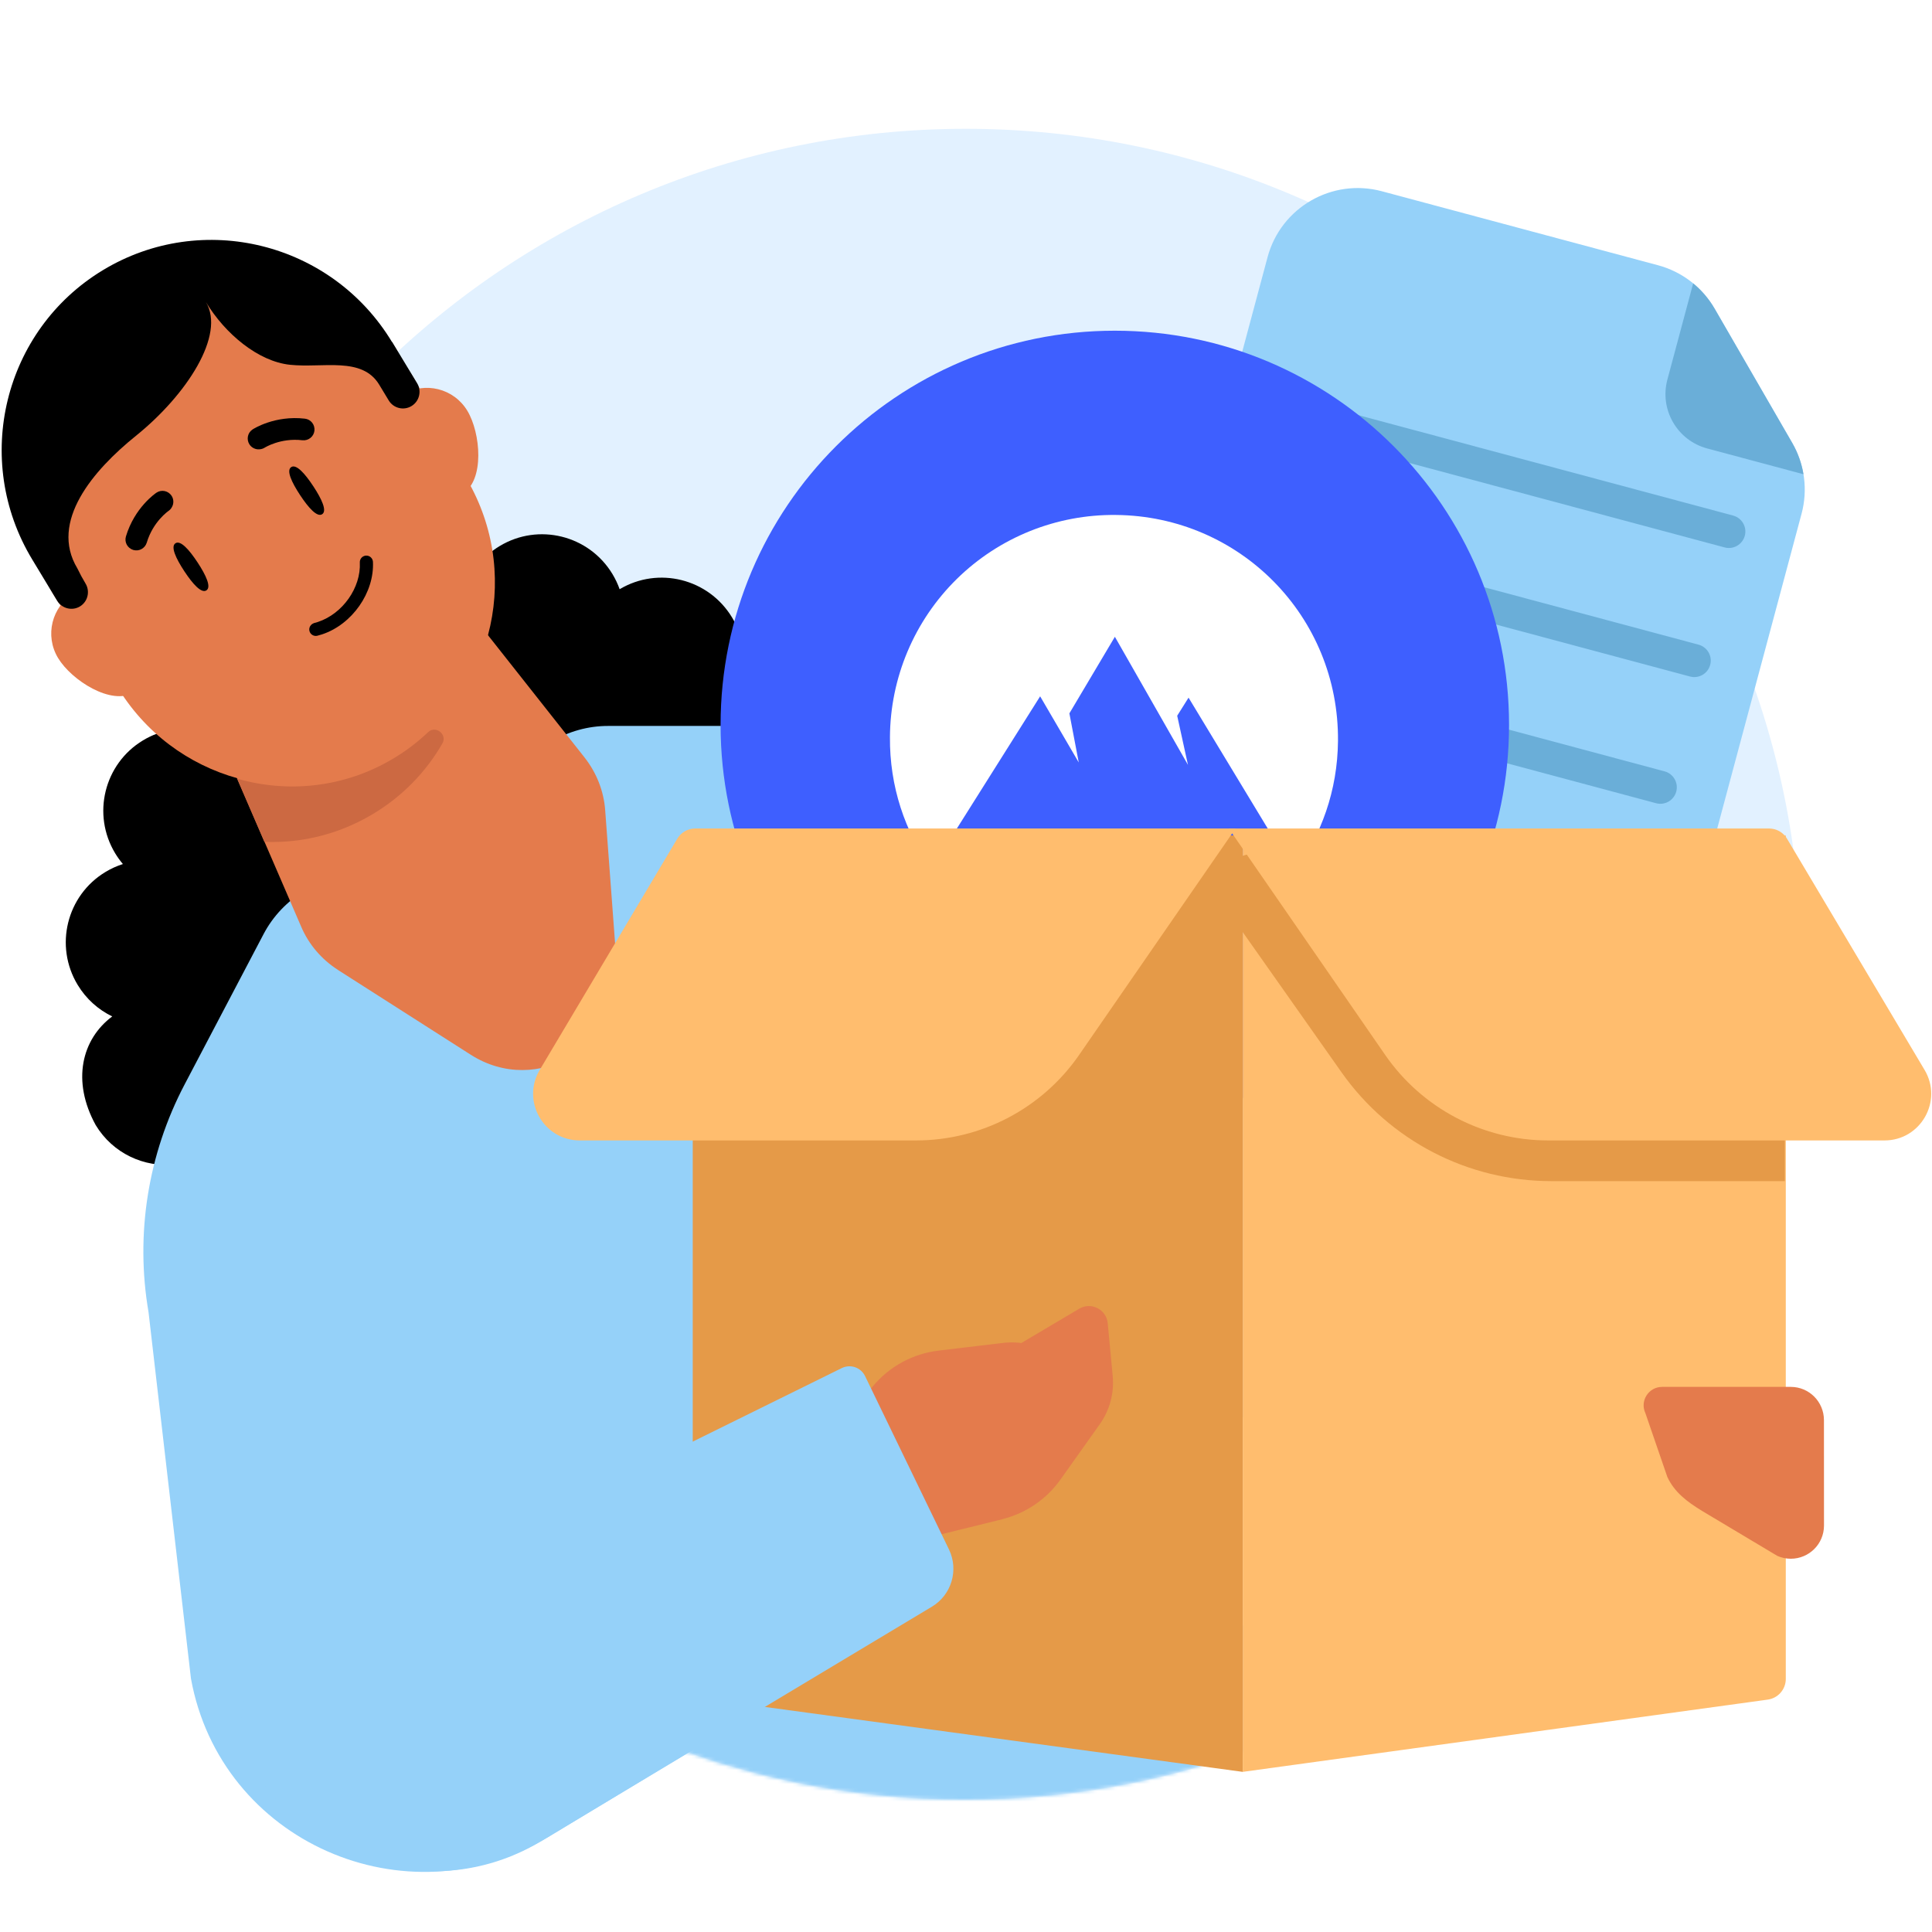
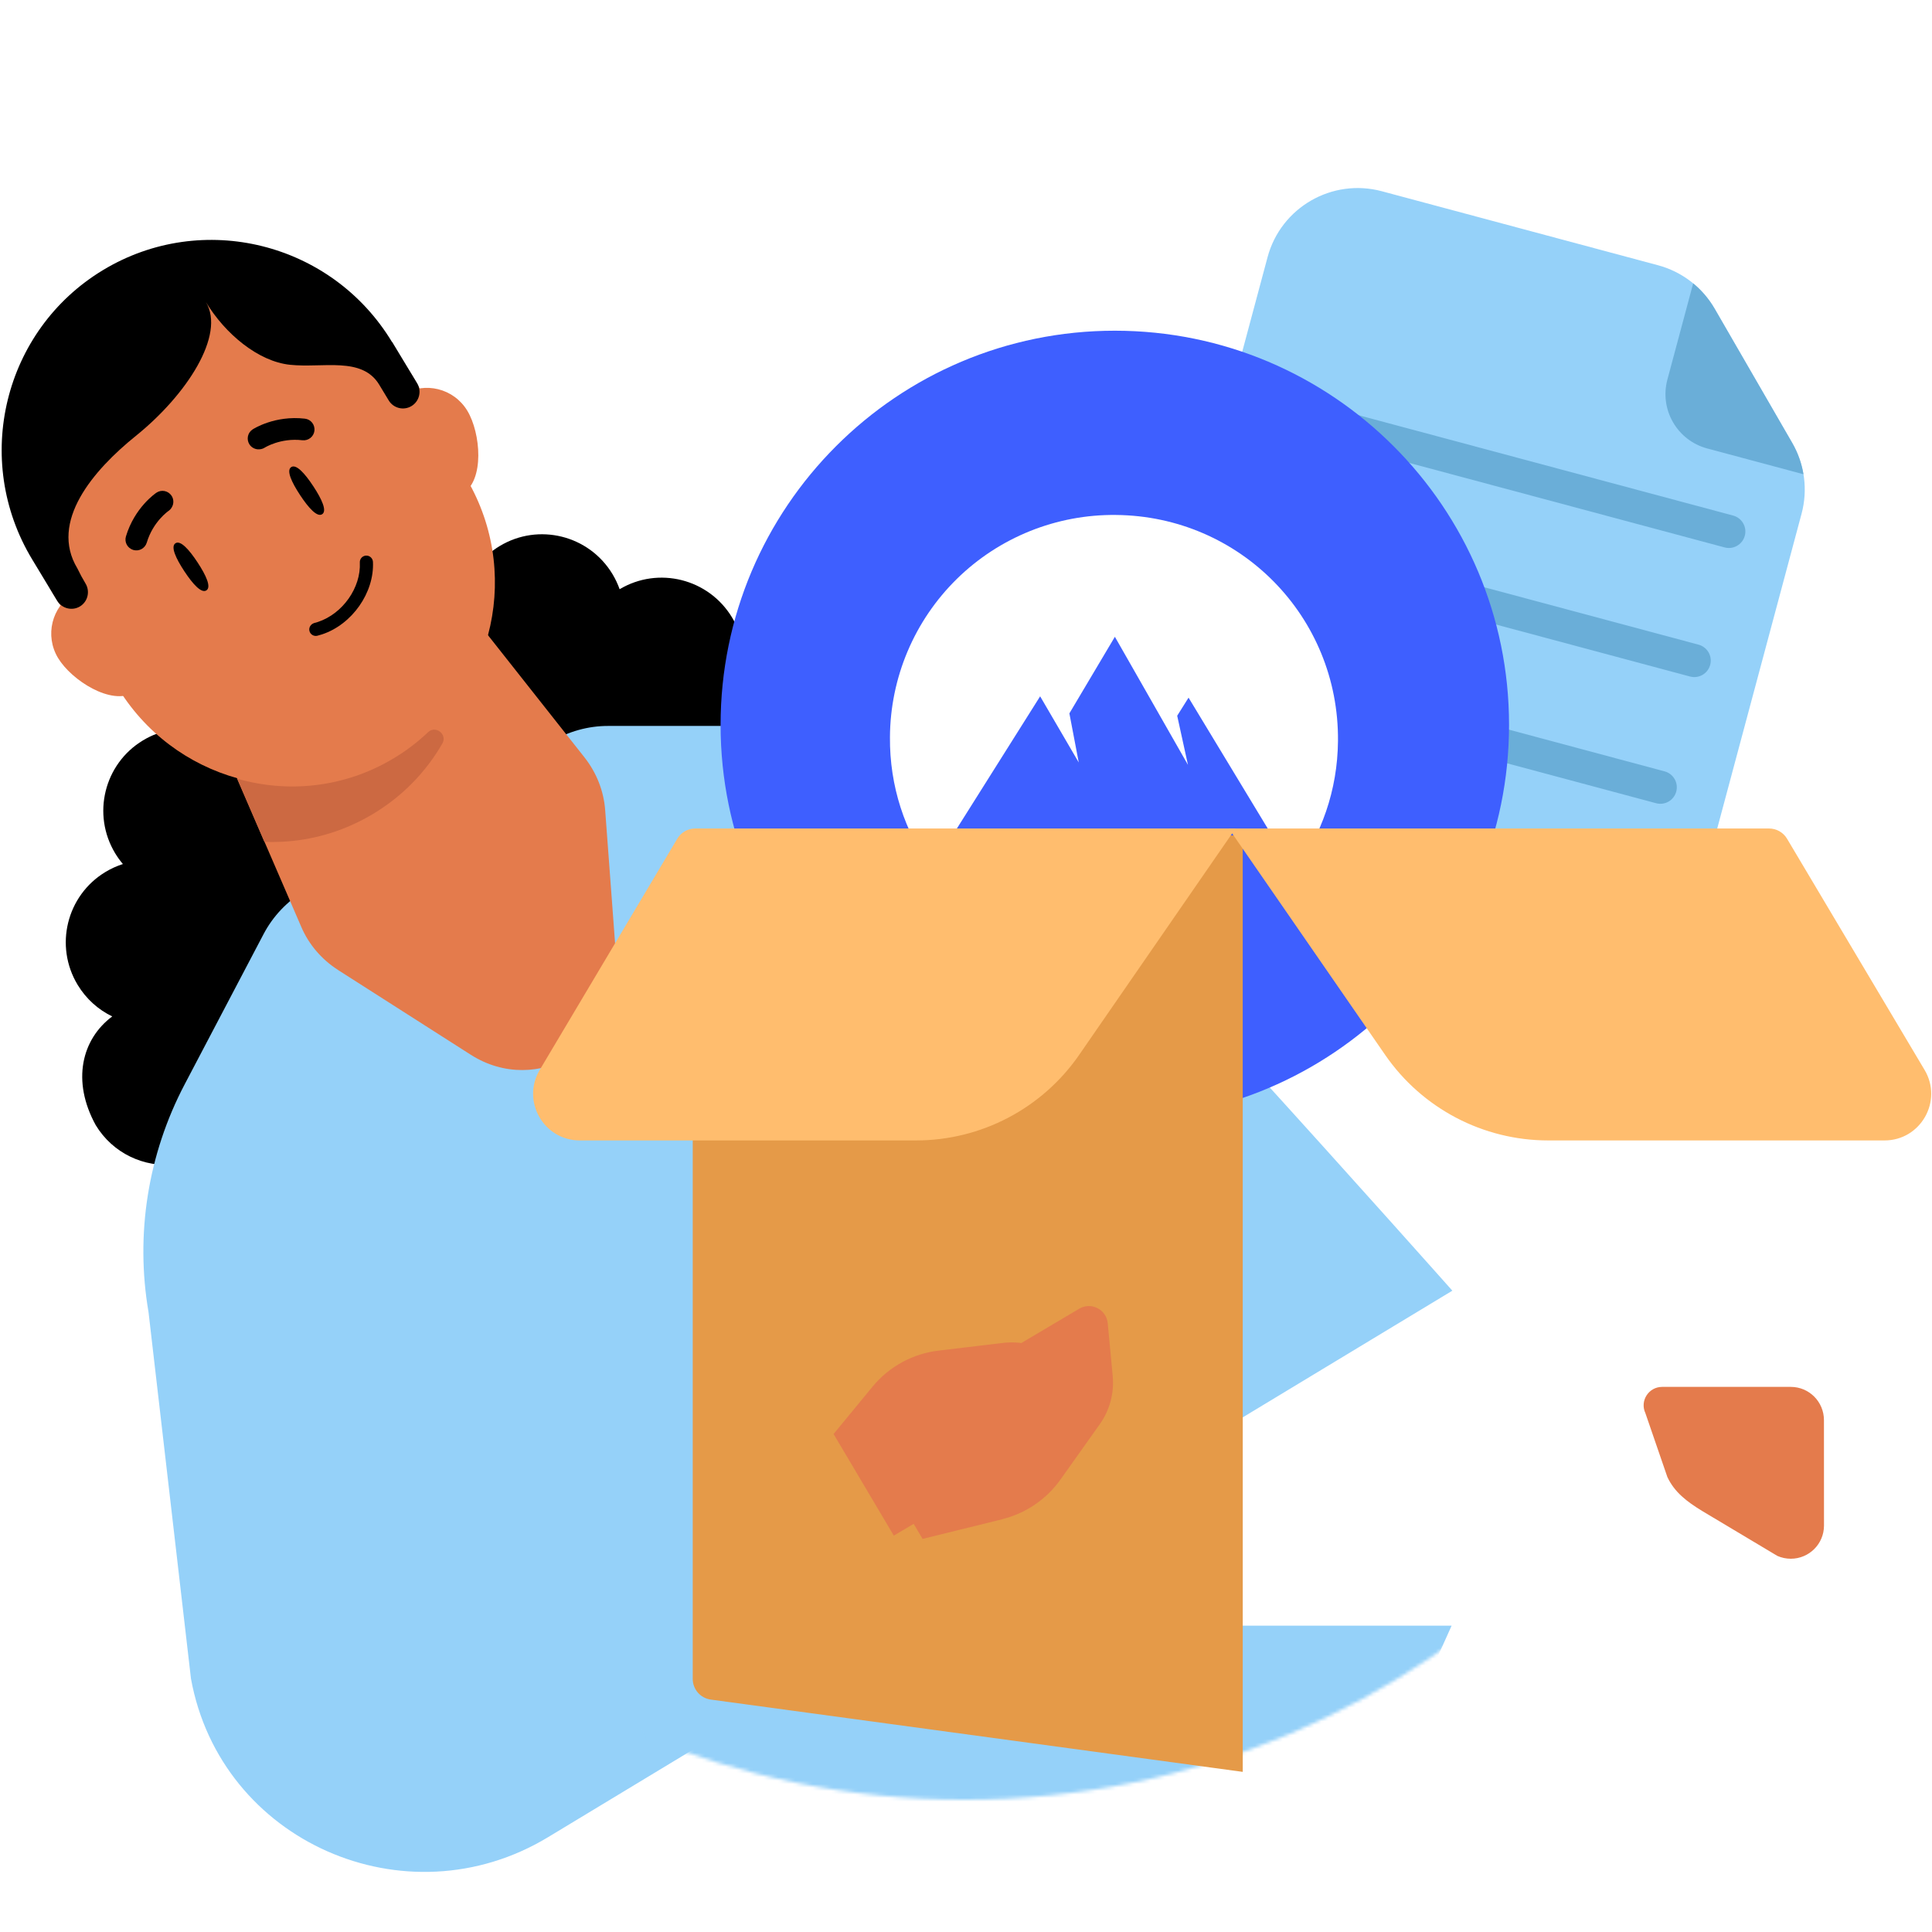
<svg xmlns="http://www.w3.org/2000/svg" width="555" height="555" viewBox="0 0 555 555" fill="none">
  <g clip-path="url(#clip0_25602_11860)">
-     <path d="M37.434 277C37.434 409.548 144.885 517 277.434 517C409.982 517 517.434 409.548 517.434 277C517.434 144.452 409.982 37 277.434 37C144.885 37 37.434 144.452 37.434 277Z" fill="#E2F1FF" />
    <path fill-rule="evenodd" clip-rule="evenodd" d="M27.502 323.217C32.419 331.354 41.456 335.469 50.312 334.5C45.336 341.89 45.394 350.106 50.312 358.242C57.062 369.413 71.577 373.005 82.731 366.264C83.744 365.652 84.695 364.975 85.581 364.242C85.692 364.313 85.803 364.383 85.914 364.454C84.389 370.388 85.159 376.912 88.581 382.575C95.332 393.746 109.846 397.337 121 390.597C124.492 388.486 127.24 385.614 129.162 382.32C129.712 384.689 130.64 387.013 131.967 389.209C138.718 400.379 153.232 403.971 164.385 397.23C172.217 392.497 176.309 383.928 175.715 375.377C182.968 372.951 190.067 369.694 196.885 365.573C207.936 358.895 217.322 350.509 224.911 340.957C230.836 342.482 237.341 341.717 242.986 338.306C254.139 331.565 257.709 317.045 250.958 305.874C250.429 305 249.853 304.172 249.234 303.391C249.289 303.359 249.343 303.326 249.398 303.293C260.551 296.553 264.12 282.033 257.369 270.862C255.57 267.885 253.22 265.447 250.529 263.598C257.174 256.069 258.488 244.804 253.012 235.743C249.073 229.224 242.49 225.287 235.475 224.477C238.02 217.889 237.594 210.23 233.655 203.712C229.237 196.401 221.494 192.337 213.544 192.29C214.122 187.27 213.102 182.025 210.285 177.363C203.561 166.236 189.135 162.629 178 169.261C177.471 167.768 176.784 166.307 175.933 164.898C169.182 153.728 154.668 150.136 143.514 156.877C138.709 159.781 135.311 164.129 133.54 169.032C126.35 159.425 112.916 156.647 102.445 162.975C95.888 166.938 91.953 173.589 91.194 180.668C83.999 176.56 74.859 176.365 67.273 180.95C57.317 186.967 53.404 199.182 57.481 209.682C52.017 208.684 46.183 209.6 41.059 212.696C29.906 219.437 26.337 233.957 33.087 245.128C33.754 246.23 34.496 247.259 35.303 248.211C33.582 248.762 31.897 249.521 30.283 250.497C19.13 257.237 15.561 271.757 22.312 282.928C24.771 286.997 28.26 290.06 32.241 291.985C23.5 298.5 20.5 310.5 27.502 323.217Z" fill="black" />
    <path fill-rule="evenodd" clip-rule="evenodd" d="M366.975 401.13L157.412 527.777C116.581 552.453 63.364 529.047 54.857 482.214L42.67 376.951C38.831 354.601 42.488 331.573 53.059 311.472L75.712 268.342C78.382 263.255 82.408 258.986 87.335 256.009L158.348 213.093C163.274 210.116 168.925 208.537 174.67 208.538L223.388 208.536C246.099 208.523 268.187 215.993 286.188 229.783C304.19 243.574 417.213 370.769 417.213 370.769L366.975 401.13Z" fill="#95D1F9" />
    <path d="M39.794 175.064C35.908 168.633 27.604 166.585 21.229 170.437C14.854 174.29 12.797 182.6 16.683 189.031C20.569 195.462 32.055 202.776 38.44 198.917C44.825 195.059 43.656 181.455 39.794 175.064Z" fill="#E47B4C" />
    <path d="M134.242 117.986C130.356 111.555 122.052 109.506 115.667 113.365C109.282 117.224 107.234 125.528 111.121 131.959C115.007 138.389 126.493 145.704 132.878 141.845C139.263 137.986 138.104 124.376 134.242 117.986Z" fill="#E47B4C" />
    <path d="M114.016 217.328C87.187 233.542 52.306 225.593 34.987 199.352L16.838 173.151C-2.143 144.409 6.502 105.698 35.849 87.962C65.197 70.226 103.478 80.577 120.11 110.74L134.868 138.99C150.046 166.525 140.856 201.108 114.026 217.322L114.016 217.328Z" fill="#E47B4C" />
    <path d="M97.08 278.629L135.254 303.006C154.337 315.165 178.869 300.499 177.213 277.966L173.854 232.826C173.466 227.278 171.378 221.999 167.925 217.602L102.49 134.755L44.633 169.283L86.514 266.191C88.69 271.313 92.413 275.632 97.093 278.624L97.08 278.629Z" fill="#E47B4C" />
    <path d="M75.941 241.832C78.243 241.929 80.5 241.876 82.78 241.693C91.12 241.014 99.404 238.44 107.039 233.89C115.645 228.754 122.407 221.71 127.082 213.57C128.583 210.976 125.134 208.266 122.981 210.33C119.969 213.18 116.653 215.725 112.942 217.927C98.955 226.284 82.727 227.903 68.103 223.677L75.936 241.819L75.941 241.832Z" fill="#CC6942" />
    <path d="M56.759 161.571C59.218 165.308 60.735 168.647 59.301 169.59C57.867 170.534 55.401 167.819 52.943 164.082C50.484 160.345 48.966 157.007 50.4 156.063C51.835 155.119 54.3 157.834 56.759 161.571Z" fill="black" />
    <path d="M90.009 139.694C92.468 143.431 93.985 146.77 92.551 147.713C91.117 148.657 88.651 145.942 86.193 142.205C83.734 138.468 82.216 135.13 83.65 134.186C85.085 133.242 87.55 135.957 90.009 139.694Z" fill="black" />
    <path d="M49.618 145.166C49.931 144.254 49.833 143.226 49.263 142.38C48.312 140.974 46.388 140.57 44.959 141.523C44.681 141.708 38.68 145.77 36.181 154.084C35.677 155.74 36.602 157.458 38.269 157.98C39.919 158.476 41.655 157.539 42.159 155.883C43.974 149.793 48.391 146.785 48.447 146.746C49.015 146.36 49.385 145.769 49.618 145.166Z" fill="black" />
    <path d="M74.07 129.078C73.109 129.004 72.203 128.507 71.651 127.649C70.737 126.22 71.127 124.292 72.568 123.357C72.848 123.175 78.953 119.271 87.578 120.268C89.298 120.46 90.51 121.989 90.329 123.727C90.131 125.438 88.584 126.661 86.864 126.469C80.552 125.725 76.042 128.592 75.984 128.628C75.404 128.997 74.716 129.103 74.07 129.078Z" fill="black" />
    <path d="M90.253 178.979C89.203 179.327 88.659 180.311 88.895 181.262C89.134 182.257 90.165 182.877 91.157 182.627C91.616 182.509 92.081 182.378 92.53 182.229C101.162 179.367 107.563 170.22 107.136 161.391C107.106 160.892 106.886 160.433 106.513 160.093C106.14 159.753 105.665 159.583 105.152 159.606C104.983 159.605 104.826 159.646 104.653 159.703C103.848 159.97 103.324 160.743 103.367 161.589C103.725 168.811 98.45 176.307 91.327 178.669C90.97 178.787 90.603 178.909 90.229 178.976L90.236 178.996L90.253 178.979Z" fill="black" />
    <path d="M119.828 110.099L112.645 98.213L112.606 98.237C95.304 69.608 58.116 60.349 29.581 77.594C1.046 94.838 -8.057 132.073 9.245 160.702L16.41 172.558C17.769 174.808 20.709 175.573 22.969 174.207C25.23 172.841 25.929 169.877 24.569 167.627C23.733 166.243 22.948 164.788 22.227 163.28C14.109 149.848 26.806 135.056 39.028 125.21C53.648 113.433 64.834 96.18 59.142 86.761C64.678 95.921 74.189 103.837 83.324 104.791C92.816 105.782 104.001 102.344 108.937 110.511L111.669 115.03C113.034 117.29 115.959 118.009 118.21 116.649C120.461 115.289 121.194 112.359 119.828 110.099Z" fill="black" />
    <mask id="mask0_25602_11860" style="mask-type:alpha" maskUnits="userSpaceOnUse" x="37" y="37" width="480" height="480">
      <path d="M37 277C37 409.548 144.452 517 277 517C409.548 517 517 409.548 517 277C517 144.452 409.548 37 277 37C144.452 37 37 144.452 37 277Z" fill="white" />
    </mask>
    <g mask="url(#mask0_25602_11860)">
      <path d="M392.741 521L417 467H170L195.913 521H392.741Z" fill="#95D1F9" />
    </g>
    <path d="M364.127 73.884C367.957 59.589 382.658 51.107 396.961 54.94L476.288 76.195C483.154 78.035 489.01 82.525 492.566 88.678L514.849 127.226C518.407 133.383 519.373 140.7 517.533 147.567L479.486 289.561C475.655 303.856 460.955 312.338 446.652 308.506L336.898 279.097C322.595 275.265 314.105 260.569 317.935 246.274L364.127 73.884Z" fill="#95D1F9" />
    <path d="M518.077 136.236L490.417 128.824C481.795 126.514 476.678 117.656 478.987 109.04L486.393 81.401C488.845 83.421 490.942 85.879 492.562 88.681L514.844 127.229C516.469 130.041 517.554 133.094 518.077 136.236Z" fill="#6AAED8" />
    <path d="M367.407 118.051C368.084 115.524 370.681 114.024 373.208 114.701L497.875 148.106C500.401 148.783 501.901 151.38 501.224 153.907C500.547 156.433 497.95 157.933 495.423 157.256L370.756 123.851C368.229 123.174 366.73 120.577 367.407 118.051Z" fill="#6AAED8" />
    <path d="M357.465 155.135C358.142 152.609 360.74 151.109 363.266 151.786L487.933 185.191C490.46 185.868 491.959 188.465 491.282 190.992C490.605 193.518 488.008 195.018 485.481 194.341L360.815 160.936C358.288 160.259 356.788 157.662 357.465 155.135Z" fill="#6AAED8" />
    <path d="M347.716 191.533C348.393 189.006 350.99 187.507 353.517 188.184L478.184 221.588C480.711 222.265 482.21 224.862 481.533 227.389C480.856 229.916 478.259 231.415 475.732 230.738L351.065 197.334C348.539 196.657 347.039 194.06 347.716 191.533Z" fill="#6AAED8" />
    <path d="M337.731 228.813C338.408 226.287 341.005 224.787 343.532 225.464L468.199 258.868C470.725 259.546 472.225 262.143 471.548 264.669C470.871 267.196 468.274 268.695 465.747 268.018L341.08 234.614C338.553 233.937 337.054 231.34 337.731 228.813Z" fill="#6AAED8" />
    <path d="M433.5 208.25C433.5 270.796 382.796 321.5 320.25 321.5C257.704 321.5 207 270.796 207 208.25C207 145.704 257.704 95 320.25 95C382.796 95 433.5 145.704 433.5 208.25Z" fill="#3E5FFF" />
    <g filter="url(#filter0_di_25602_11860)">
      <path d="M267.565 248.479C259.957 237.719 255.527 224.792 255.655 210.564C255.707 202.107 257.43 193.743 260.726 185.953C264.021 178.164 268.824 171.103 274.858 165.176C280.892 159.249 288.038 154.574 295.885 151.418C303.733 148.262 312.126 146.689 320.583 146.789C356.125 147.107 384.68 175.895 384.359 211.718C384.232 225.945 379.574 238.791 371.771 249.413L341.433 199.267L338.169 204.468L341.26 218.573L320.27 181.782L307.2 203.785L309.889 217.887L298.797 198.885L267.565 248.475L267.565 248.479Z" fill="white" />
    </g>
    <path d="M356.999 509L204.191 488.235C201.217 487.831 198.999 485.291 198.999 482.29V240H356.999V509Z" fill="#E59A48" />
-     <path d="M356.999 509L507.817 488.243C510.787 487.834 512.999 485.296 512.999 482.299V240H356.999V509Z" fill="#FFBD6E" />
    <path d="M255.346 384.528C255.441 381.016 252.807 378.028 249.311 377.681L234.968 376.256C231.097 375.872 227.714 378.854 227.609 382.742L227.586 383.615C227.491 387.136 230.138 390.129 233.644 390.465L247.989 391.837C251.851 392.207 255.219 389.228 255.324 385.349L255.346 384.528Z" fill="#E59A48" />
-     <path d="M385.386 308.052L352.304 261.101C347.022 253.605 353.717 243.531 362.674 245.498L504.83 276.713C509.44 277.725 512.724 281.809 512.724 286.528V339.298H445.626C421.66 339.298 399.191 327.644 385.386 308.052Z" fill="#E59A48" />
    <path d="M397.907 303.032L352.982 238H508.197C510.313 238 512.272 239.114 513.354 240.932L552.872 307.362C558.185 316.293 551.749 327.61 541.357 327.61H444.758C426.052 327.61 408.539 318.423 397.907 303.032Z" fill="#FFBD6E" />
    <path d="M310.007 303.032L354.931 238H199.716C197.601 238 195.641 239.114 194.56 240.932L155.042 307.362C149.729 316.293 156.165 327.61 166.557 327.61H263.155C281.861 327.61 299.375 318.423 310.007 303.032Z" fill="#FFBD6E" />
    <path d="M514.45 398.408L477.466 398.408C473.591 398.415 471.017 402.436 472.67 405.958L478.98 424.301C481.028 428.657 484.536 431.341 488.977 434.054L510.575 446.958C511.795 447.499 513.094 447.767 514.446 447.775C519.697 447.763 523.962 443.53 523.974 438.265L523.961 407.937C523.948 402.686 519.715 398.421 514.45 398.408Z" fill="#E47B4C" />
    <path d="M239.458 411.944L256.762 441.133L305.898 412.003C309.338 409.964 309.469 405.026 306.172 402.8L302.164 389.163C298.06 386.382 293.104 385.186 288.186 385.772L269.681 387.98C262.251 388.836 255.447 392.546 250.688 398.299L239.458 411.944Z" fill="#E47B4C" />
    <path d="M287.921 436.43L265.028 442.073L247.724 412.885L310.013 375.957C313.453 373.918 317.827 376.139 318.219 380.133L319.642 395.272C320.101 400.214 318.783 405.13 315.908 409.163L304.586 425.101C300.556 430.73 294.632 434.751 287.908 436.408L287.928 436.442L287.921 436.43Z" fill="#E47B4C" />
-     <path d="M73.766 509.481C64.87 496.057 69.779 477.873 84.221 470.749L241.816 393.005C244.297 391.781 247.301 392.813 248.506 395.303L272.606 445.097C275.475 451.026 273.346 458.166 267.697 461.555L155.255 529.017C127.82 545.478 92.289 537.436 74.616 510.765L73.766 509.481Z" fill="#95D1F9" />
  </g>
  <defs>
    <filter id="filter0_di_25602_11860" x="254.508" y="146.784" width="130.998" height="104.917" filterUnits="userSpaceOnUse" color-interpolation-filters="sRGB">
      <feFlood flood-opacity="0" result="BackgroundImageFix" />
      <feColorMatrix in="SourceAlpha" type="matrix" values="0 0 0 0 0 0 0 0 0 0 0 0 0 0 0 0 0 0 127 0" result="hardAlpha" />
      <feOffset dy="1.144" />
      <feGaussianBlur stdDeviation="0.572" />
      <feColorMatrix type="matrix" values="0 0 0 0 0 0 0 0 0 0 0 0 0 0 0 0 0 0 0.1 0" />
      <feBlend mode="normal" in2="BackgroundImageFix" result="effect1_dropShadow_25602_11860" />
      <feBlend mode="normal" in="SourceGraphic" in2="effect1_dropShadow_25602_11860" result="shape" />
      <feColorMatrix in="SourceAlpha" type="matrix" values="0 0 0 0 0 0 0 0 0 0 0 0 0 0 0 0 0 0 127 0" result="hardAlpha" />
      <feOffset />
      <feGaussianBlur stdDeviation="0.143" />
      <feComposite in2="hardAlpha" operator="arithmetic" k2="-1" k3="1" />
      <feColorMatrix type="matrix" values="0 0 0 0 1 0 0 0 0 1 0 0 0 0 1 0 0 0 0.25 0" />
      <feBlend mode="normal" in2="shape" result="effect2_innerShadow_25602_11860" />
    </filter>
    <clipPath id="clip0_25602_11860">
      <rect width="555" height="555" fill="white" />
    </clipPath>
  </defs>
</svg>